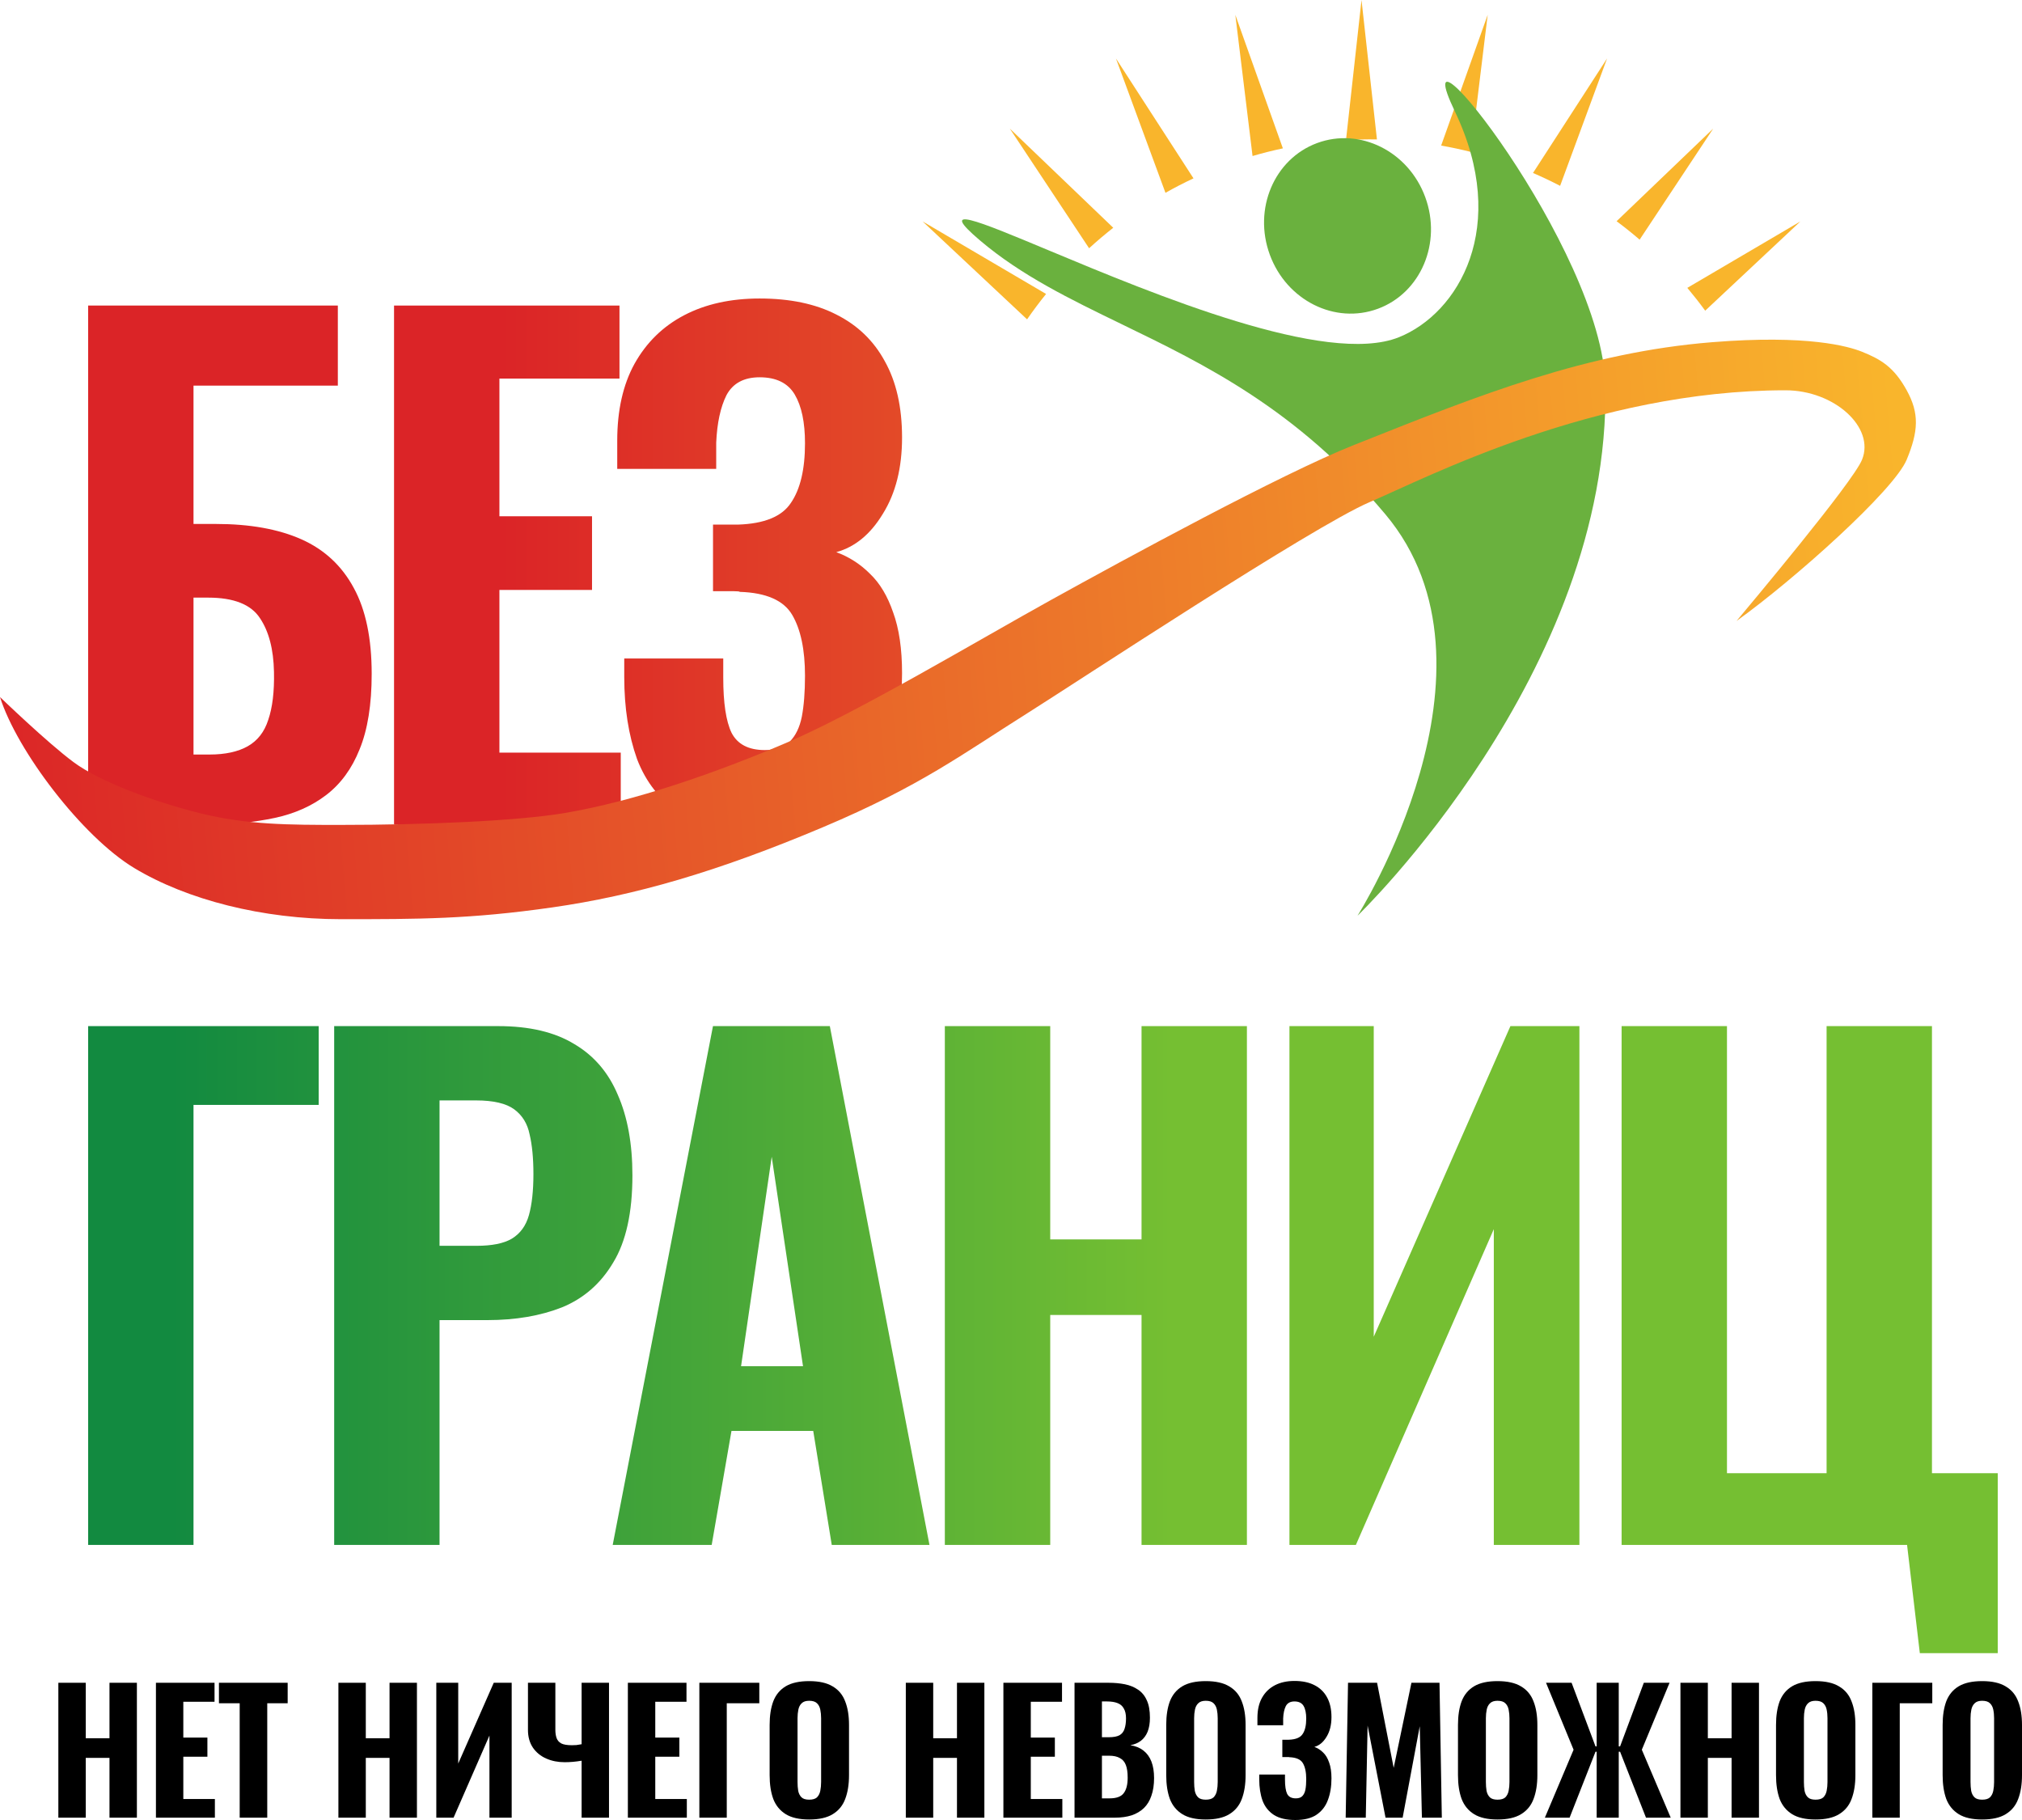
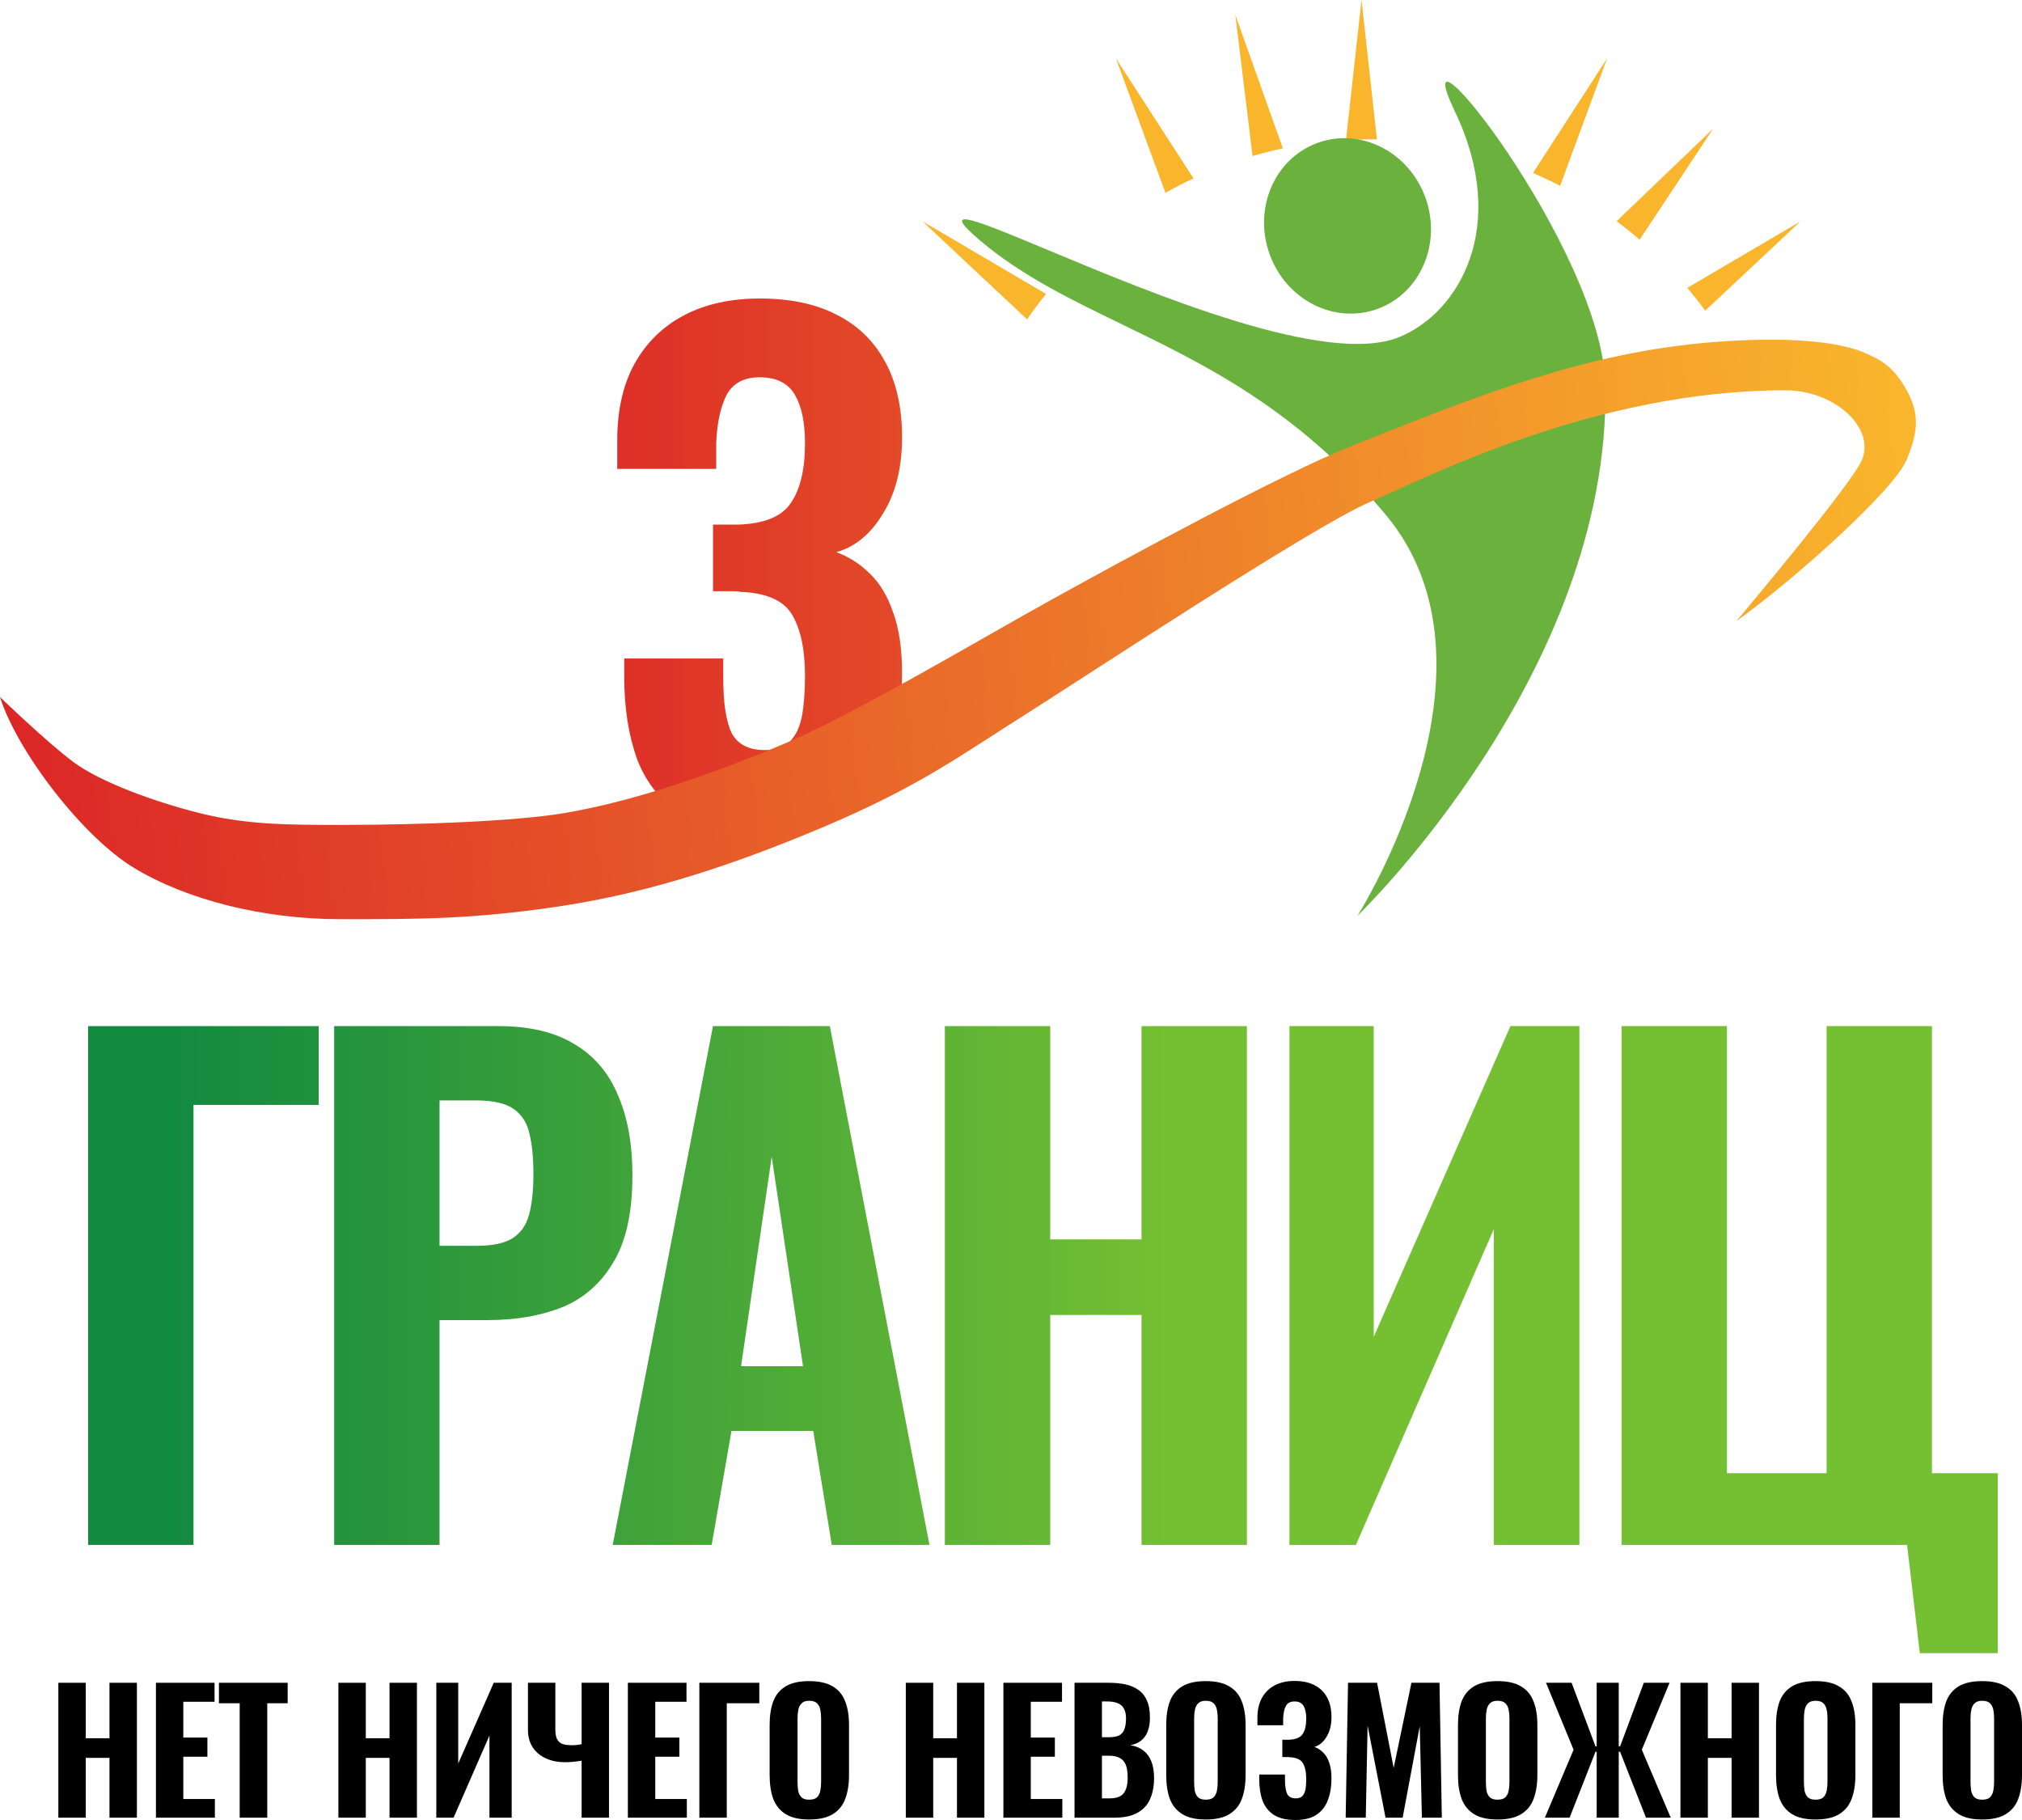
<svg xmlns="http://www.w3.org/2000/svg" width="100" height="90" viewBox="0 0 100 90" fill="none">
  <path d="M2.886 89.885V83.214H4.241V85.957H5.415V83.214H6.77V89.885H5.415V86.928H4.241V89.885H2.886Z" fill="black" />
  <path d="M7.712 89.885V83.214H10.61V84.153H9.066V85.924H10.257V86.871H9.066V88.962H10.627V89.885H7.712Z" fill="black" />
  <path d="M11.854 89.885V84.227H10.828V83.214H14.227V84.227H13.217V89.885H11.854Z" fill="black" />
  <path d="M16.736 89.885V83.214H18.091V85.957H19.265V83.214H20.62V89.885H19.265V86.928H18.091V89.885H16.736Z" fill="black" />
  <path d="M21.578 89.885V83.214H22.662V87.208L24.419 83.214H25.306V89.885H24.206V85.825L22.432 89.885H21.578Z" fill="black" />
  <path d="M28.764 89.885V87.068C28.474 87.118 28.195 87.142 27.926 87.142C27.592 87.142 27.288 87.082 27.015 86.961C26.741 86.841 26.522 86.662 26.358 86.426C26.194 86.184 26.111 85.891 26.111 85.545V83.214H27.466V85.545C27.466 85.693 27.485 85.825 27.524 85.94C27.562 86.055 27.639 86.146 27.754 86.212C27.869 86.272 28.047 86.302 28.288 86.302C28.359 86.302 28.433 86.3 28.509 86.294C28.591 86.283 28.676 86.269 28.764 86.253V83.214H30.119V89.885H28.764Z" fill="black" />
  <path d="M31.052 89.885V83.214H33.951V84.153H32.407V85.924H33.598V86.871H32.407V88.962H33.968V89.885H31.052Z" fill="black" />
  <path d="M34.587 89.885V83.214H37.552V84.227H35.943V89.885H34.587Z" fill="black" />
  <path d="M40.018 89.975C39.531 89.975 39.145 89.888 38.86 89.712C38.575 89.536 38.37 89.286 38.244 88.962C38.123 88.633 38.063 88.24 38.063 87.785V85.298C38.063 84.842 38.123 84.452 38.244 84.129C38.37 83.805 38.575 83.558 38.86 83.387C39.145 83.217 39.531 83.132 40.018 83.132C40.511 83.132 40.899 83.22 41.184 83.395C41.474 83.566 41.679 83.813 41.8 84.137C41.926 84.455 41.989 84.842 41.989 85.298V87.785C41.989 88.24 41.926 88.633 41.8 88.962C41.679 89.286 41.474 89.536 41.184 89.712C40.899 89.888 40.511 89.975 40.018 89.975ZM40.018 88.995C40.193 88.995 40.322 88.957 40.404 88.88C40.486 88.798 40.541 88.691 40.568 88.559C40.595 88.422 40.609 88.276 40.609 88.122V84.968C40.609 84.815 40.595 84.672 40.568 84.54C40.541 84.409 40.486 84.304 40.404 84.227C40.322 84.145 40.193 84.104 40.018 84.104C39.853 84.104 39.73 84.145 39.648 84.227C39.566 84.304 39.511 84.409 39.484 84.54C39.457 84.672 39.443 84.815 39.443 84.968V88.122C39.443 88.276 39.454 88.422 39.476 88.559C39.503 88.691 39.558 88.798 39.64 88.88C39.722 88.957 39.848 88.995 40.018 88.995Z" fill="black" />
  <path d="M44.798 89.885V83.214H46.153V85.957H47.328V83.214H48.683V89.885H47.328V86.928H46.153V89.885H44.798Z" fill="black" />
  <path d="M49.624 89.885V83.214H52.523V84.153H50.979V85.924H52.169V86.871H50.979V88.962H52.539V89.885H49.624Z" fill="black" />
  <path d="M53.142 89.885V83.214H54.826C55.116 83.214 55.384 83.239 55.631 83.288C55.877 83.338 56.093 83.426 56.279 83.552C56.471 83.678 56.616 83.854 56.715 84.079C56.819 84.299 56.871 84.587 56.871 84.944C56.871 85.213 56.832 85.443 56.756 85.635C56.679 85.822 56.569 85.97 56.427 86.08C56.285 86.19 56.11 86.264 55.902 86.302C56.159 86.341 56.375 86.429 56.55 86.566C56.725 86.703 56.857 86.884 56.944 87.109C57.032 87.335 57.076 87.606 57.076 87.925C57.076 88.26 57.032 88.551 56.944 88.798C56.862 89.045 56.739 89.248 56.575 89.407C56.411 89.566 56.208 89.687 55.967 89.769C55.726 89.846 55.447 89.885 55.13 89.885H53.142ZM54.497 88.93H54.875C55.215 88.93 55.447 88.844 55.573 88.674C55.705 88.504 55.77 88.249 55.77 87.908C55.77 87.645 55.74 87.436 55.68 87.282C55.62 87.123 55.521 87.008 55.384 86.937C55.253 86.86 55.075 86.821 54.85 86.821H54.497V88.93ZM54.497 85.907H54.834C55.069 85.907 55.247 85.874 55.368 85.808C55.488 85.737 55.57 85.633 55.614 85.496C55.663 85.353 55.688 85.18 55.688 84.977C55.688 84.773 55.653 84.612 55.581 84.491C55.516 84.365 55.412 84.274 55.269 84.219C55.132 84.164 54.957 84.137 54.744 84.137H54.497V85.907Z" fill="black" />
  <path d="M59.632 89.975C59.144 89.975 58.758 89.888 58.474 89.712C58.189 89.536 57.984 89.286 57.858 88.962C57.737 88.633 57.677 88.24 57.677 87.785V85.298C57.677 84.842 57.737 84.452 57.858 84.129C57.984 83.805 58.189 83.558 58.474 83.387C58.758 83.217 59.144 83.132 59.632 83.132C60.124 83.132 60.513 83.22 60.798 83.395C61.088 83.566 61.293 83.813 61.414 84.137C61.539 84.455 61.602 84.842 61.602 85.298V87.785C61.602 88.24 61.539 88.633 61.414 88.962C61.293 89.286 61.088 89.536 60.798 89.712C60.513 89.888 60.124 89.975 59.632 89.975ZM59.632 88.995C59.807 88.995 59.935 88.957 60.018 88.88C60.1 88.798 60.154 88.691 60.182 88.559C60.209 88.422 60.223 88.276 60.223 88.122V84.968C60.223 84.815 60.209 84.672 60.182 84.54C60.154 84.409 60.1 84.304 60.018 84.227C59.935 84.145 59.807 84.104 59.632 84.104C59.467 84.104 59.344 84.145 59.262 84.227C59.18 84.304 59.125 84.409 59.098 84.54C59.071 84.672 59.057 84.815 59.057 84.968V88.122C59.057 88.276 59.068 88.422 59.09 88.559C59.117 88.691 59.172 88.798 59.254 88.88C59.336 88.957 59.462 88.995 59.632 88.995Z" fill="black" />
  <path d="M64.059 90C63.621 90 63.271 89.918 63.008 89.753C62.745 89.583 62.556 89.347 62.441 89.045C62.332 88.737 62.277 88.386 62.277 87.991V87.752H63.55C63.55 87.768 63.55 87.804 63.55 87.859C63.55 87.908 63.55 87.955 63.55 87.999C63.55 88.323 63.586 88.559 63.657 88.707C63.733 88.855 63.876 88.93 64.084 88.93C64.226 88.93 64.333 88.894 64.404 88.822C64.481 88.746 64.533 88.638 64.56 88.501C64.588 88.359 64.601 88.183 64.601 87.974C64.601 87.639 64.546 87.379 64.437 87.192C64.328 87.005 64.103 86.906 63.764 86.895C63.758 86.89 63.733 86.887 63.69 86.887C63.651 86.887 63.608 86.887 63.558 86.887C63.509 86.887 63.462 86.887 63.419 86.887V86.031C63.457 86.031 63.493 86.031 63.525 86.031C63.564 86.031 63.599 86.031 63.632 86.031C63.67 86.031 63.706 86.031 63.739 86.031C64.078 86.02 64.306 85.926 64.421 85.751C64.541 85.575 64.601 85.32 64.601 84.985C64.601 84.716 64.557 84.507 64.47 84.359C64.382 84.211 64.232 84.137 64.018 84.137C63.816 84.137 63.673 84.214 63.591 84.367C63.514 84.521 63.471 84.724 63.46 84.977C63.46 84.993 63.46 85.037 63.46 85.108C63.46 85.18 63.46 85.248 63.46 85.314H62.187V84.952C62.187 84.562 62.261 84.233 62.409 83.964C62.562 83.689 62.775 83.481 63.049 83.338C63.323 83.195 63.646 83.124 64.018 83.124C64.407 83.124 64.735 83.192 65.004 83.33C65.277 83.467 65.485 83.667 65.628 83.931C65.775 84.194 65.849 84.521 65.849 84.911C65.849 85.301 65.767 85.627 65.603 85.891C65.444 86.154 65.245 86.319 65.004 86.385C65.168 86.445 65.313 86.539 65.439 86.665C65.565 86.786 65.663 86.95 65.734 87.159C65.811 87.368 65.849 87.628 65.849 87.941C65.849 88.347 65.789 88.707 65.669 89.02C65.554 89.328 65.365 89.569 65.102 89.745C64.845 89.915 64.497 90 64.059 90Z" fill="black" />
  <path d="M66.552 89.885L66.668 83.214H68.105L68.926 87.422L69.804 83.214H71.192L71.307 89.885H70.322L70.215 85.364L69.369 89.885H68.523L67.636 85.331L67.546 89.885H66.552Z" fill="black" />
  <path d="M74.061 89.975C73.573 89.975 73.188 89.888 72.903 89.712C72.618 89.536 72.413 89.286 72.287 88.962C72.166 88.633 72.106 88.24 72.106 87.785V85.298C72.106 84.842 72.166 84.452 72.287 84.129C72.413 83.805 72.618 83.558 72.903 83.387C73.188 83.217 73.573 83.132 74.061 83.132C74.553 83.132 74.942 83.22 75.227 83.395C75.517 83.566 75.722 83.813 75.843 84.137C75.969 84.455 76.032 84.842 76.032 85.298V87.785C76.032 88.24 75.969 88.633 75.843 88.962C75.722 89.286 75.517 89.536 75.227 89.712C74.942 89.888 74.553 89.975 74.061 89.975ZM74.061 88.995C74.236 88.995 74.365 88.957 74.447 88.88C74.529 88.798 74.584 88.691 74.611 88.559C74.638 88.422 74.652 88.276 74.652 88.122V84.968C74.652 84.815 74.638 84.672 74.611 84.54C74.584 84.409 74.529 84.304 74.447 84.227C74.365 84.145 74.236 84.104 74.061 84.104C73.897 84.104 73.773 84.145 73.691 84.227C73.609 84.304 73.554 84.409 73.527 84.54C73.5 84.672 73.486 84.815 73.486 84.968V88.122C73.486 88.276 73.497 88.422 73.519 88.559C73.546 88.691 73.601 88.798 73.683 88.88C73.765 88.957 73.891 88.995 74.061 88.995Z" fill="black" />
  <path d="M76.403 89.885L77.823 86.525L76.46 83.214H77.725L78.907 86.36H78.965V83.214H80.057V86.36H80.123L81.297 83.214H82.57L81.198 86.525L82.627 89.885H81.404L80.123 86.624H80.057V89.885H78.965V86.624H78.907L77.626 89.885H76.403Z" fill="black" />
  <path d="M83.108 89.885V83.214H84.463V85.957H85.637V83.214H86.992V89.885H85.637V86.928H84.463V89.885H83.108Z" fill="black" />
  <path d="M89.789 89.975C89.302 89.975 88.916 89.888 88.631 89.712C88.347 89.536 88.141 89.286 88.015 88.962C87.895 88.633 87.835 88.24 87.835 87.785V85.298C87.835 84.842 87.895 84.452 88.015 84.129C88.141 83.805 88.347 83.558 88.631 83.387C88.916 83.217 89.302 83.132 89.789 83.132C90.282 83.132 90.671 83.22 90.955 83.395C91.245 83.566 91.451 83.813 91.571 84.137C91.697 84.455 91.76 84.842 91.76 85.298V87.785C91.76 88.24 91.697 88.633 91.571 88.962C91.451 89.286 91.245 89.536 90.955 89.712C90.671 89.888 90.282 89.975 89.789 89.975ZM89.789 88.995C89.964 88.995 90.093 88.957 90.175 88.88C90.257 88.798 90.312 88.691 90.339 88.559C90.367 88.422 90.38 88.276 90.38 88.122V84.968C90.38 84.815 90.367 84.672 90.339 84.54C90.312 84.409 90.257 84.304 90.175 84.227C90.093 84.145 89.964 84.104 89.789 84.104C89.625 84.104 89.502 84.145 89.419 84.227C89.337 84.304 89.283 84.409 89.255 84.54C89.228 84.672 89.214 84.815 89.214 84.968V88.122C89.214 88.276 89.225 88.422 89.247 88.559C89.274 88.691 89.329 88.798 89.411 88.88C89.493 88.957 89.619 88.995 89.789 88.995Z" fill="black" />
  <path d="M92.599 89.885V83.214H95.563V84.227H93.954V89.885H92.599Z" fill="black" />
  <path d="M98.029 89.975C97.542 89.975 97.156 89.888 96.871 89.712C96.587 89.536 96.381 89.286 96.255 88.962C96.135 88.633 96.075 88.24 96.075 87.785V85.298C96.075 84.842 96.135 84.452 96.255 84.129C96.381 83.805 96.587 83.558 96.871 83.387C97.156 83.217 97.542 83.132 98.029 83.132C98.522 83.132 98.911 83.22 99.195 83.395C99.485 83.566 99.691 83.813 99.811 84.137C99.937 84.455 100 84.842 100 85.298V87.785C100 88.24 99.937 88.633 99.811 88.962C99.691 89.286 99.485 89.536 99.195 89.712C98.911 89.888 98.522 89.975 98.029 89.975ZM98.029 88.995C98.204 88.995 98.333 88.957 98.415 88.88C98.497 88.798 98.552 88.691 98.579 88.559C98.607 88.422 98.62 88.276 98.62 88.122V84.968C98.62 84.815 98.607 84.672 98.579 84.54C98.552 84.409 98.497 84.304 98.415 84.227C98.333 84.145 98.204 84.104 98.029 84.104C97.865 84.104 97.742 84.145 97.66 84.227C97.578 84.304 97.523 84.409 97.495 84.54C97.468 84.672 97.454 84.815 97.454 84.968V88.122C97.454 88.276 97.465 88.422 97.487 88.559C97.514 88.691 97.569 88.798 97.651 88.88C97.734 88.957 97.859 88.995 98.029 88.995Z" fill="black" />
  <path d="M4.359 76.397V50.742H15.761V54.638H9.57V76.397H4.359Z" fill="url(#paint0_linear_210_29)" />
  <path d="M16.527 76.397V50.742H24.644C26.181 50.742 27.434 51.038 28.402 51.629C29.371 52.199 30.087 53.033 30.55 54.131C31.035 55.229 31.277 56.559 31.277 58.122C31.277 59.959 30.961 61.395 30.329 62.429C29.718 63.464 28.876 64.203 27.802 64.646C26.729 65.069 25.497 65.28 24.107 65.28H21.738V76.397H16.527ZM21.738 61.606H23.57C24.328 61.606 24.907 61.49 25.307 61.257C25.728 61.004 26.013 60.613 26.16 60.085C26.307 59.557 26.381 58.882 26.381 58.058C26.381 57.277 26.318 56.623 26.192 56.095C26.086 55.567 25.834 55.155 25.434 54.859C25.034 54.564 24.402 54.416 23.539 54.416H21.738V61.606Z" fill="url(#paint1_linear_210_29)" />
  <path d="M30.302 76.397L35.261 50.742H41.04L45.968 76.397H41.135L40.219 70.759H36.176L35.197 76.397H30.302ZM36.65 67.56H39.714L38.166 57.203L36.65 67.56Z" fill="url(#paint2_linear_210_29)" />
  <path d="M46.728 76.397V50.742H51.94V61.289H56.456V50.742H61.667V76.397H56.456V65.026H51.94V76.397H46.728Z" fill="url(#paint3_linear_210_29)" />
  <path d="M63.771 76.397V50.742H67.94V66.103L74.699 50.742H78.111V76.397H73.878V60.782L67.056 76.397H63.771Z" fill="url(#paint4_linear_210_29)" />
  <path d="M94.947 81.75L94.316 76.397H80.198V50.742H85.409V72.85H90.336V50.742H95.547V72.85H98.801V81.75H94.947Z" fill="url(#paint5_linear_210_29)" />
-   <path d="M4.359 40.765V15.11H16.708V19.069H9.57V25.91H10.675C12.36 25.91 13.771 26.164 14.908 26.67C16.045 27.177 16.908 27.98 17.498 29.078C18.087 30.154 18.382 31.569 18.382 33.322C18.382 34.842 18.182 36.088 17.782 37.059C17.403 38.009 16.855 38.759 16.14 39.308C15.424 39.857 14.571 40.237 13.581 40.448C12.591 40.659 11.507 40.765 10.328 40.765H4.359ZM9.57 37.312H10.36C11.139 37.312 11.77 37.175 12.255 36.901C12.739 36.626 13.076 36.193 13.265 35.602C13.476 34.99 13.571 34.198 13.55 33.227C13.528 32.108 13.297 31.221 12.855 30.566C12.413 29.89 11.56 29.553 10.296 29.553H9.57V37.312Z" fill="url(#paint6_linear_210_29)" />
-   <path d="M19.488 40.765V15.11H30.637V18.721H24.699V25.53H29.279V29.173H24.699V37.218H30.7V40.765H19.488Z" fill="url(#paint7_linear_210_29)" />
  <path d="M37.727 41.208C36.042 41.208 34.695 40.892 33.684 40.258C32.673 39.603 31.947 38.696 31.505 37.534C31.084 36.352 30.873 35 30.873 33.48V32.562H35.769C35.769 32.625 35.769 32.762 35.769 32.973C35.769 33.163 35.769 33.343 35.769 33.512C35.769 34.758 35.906 35.666 36.179 36.236C36.474 36.806 37.022 37.091 37.822 37.091C38.369 37.091 38.78 36.953 39.053 36.679C39.348 36.383 39.548 35.972 39.654 35.444C39.759 34.895 39.812 34.219 39.812 33.417C39.812 32.129 39.601 31.126 39.18 30.408C38.759 29.69 37.895 29.31 36.59 29.268C36.569 29.247 36.474 29.236 36.306 29.236C36.158 29.236 35.99 29.236 35.8 29.236C35.611 29.236 35.432 29.236 35.263 29.236V25.942C35.411 25.942 35.548 25.942 35.674 25.942C35.821 25.942 35.958 25.942 36.085 25.942C36.232 25.942 36.369 25.942 36.495 25.942C37.801 25.9 38.675 25.541 39.117 24.865C39.58 24.189 39.812 23.207 39.812 21.919C39.812 20.885 39.643 20.082 39.306 19.512C38.969 18.942 38.39 18.657 37.569 18.657C36.79 18.657 36.242 18.953 35.927 19.544C35.632 20.135 35.464 20.916 35.421 21.888C35.421 21.951 35.421 22.12 35.421 22.395C35.421 22.669 35.421 22.933 35.421 23.186H30.526V21.793C30.526 20.294 30.81 19.027 31.379 17.992C31.968 16.936 32.789 16.134 33.842 15.585C34.895 15.036 36.137 14.761 37.569 14.761C39.064 14.761 40.327 15.025 41.359 15.553C42.412 16.081 43.212 16.852 43.76 17.865C44.328 18.879 44.612 20.135 44.612 21.634C44.612 23.134 44.297 24.39 43.665 25.404C43.054 26.417 42.286 27.05 41.359 27.304C41.991 27.536 42.549 27.895 43.033 28.381C43.517 28.845 43.896 29.479 44.17 30.281C44.465 31.084 44.612 32.087 44.612 33.29C44.612 34.853 44.381 36.236 43.917 37.439C43.475 38.622 42.749 39.551 41.738 40.226C40.748 40.881 39.411 41.208 37.727 41.208Z" fill="url(#paint8_linear_210_29)" />
  <path d="M68.098 6.895L67.335 0L66.568 6.923C66.948 6.902 67.331 6.891 67.716 6.891C67.844 6.891 67.971 6.892 68.098 6.895Z" fill="#F9B52C" />
-   <path d="M71.273 7.199C71.771 7.286 72.263 7.391 72.748 7.514L73.575 0.733L71.273 7.199Z" fill="#F9B52C" />
  <path d="M75.816 8.554C76.272 8.75 76.719 8.963 77.157 9.19L79.479 2.891L75.816 8.554Z" fill="#F9B52C" />
  <path d="M79.95 10.939C80.341 11.229 80.721 11.534 81.09 11.851L84.729 6.359L79.95 10.939Z" fill="#F9B52C" />
  <path d="M83.448 14.235C83.755 14.601 84.05 14.977 84.332 15.363L89.04 10.95L83.448 14.235Z" fill="#F9B52C" />
  <path d="M50.795 15.792C51.093 15.362 51.406 14.943 51.735 14.537L45.629 10.95L50.795 15.792Z" fill="#F9B52C" />
-   <path d="M53.862 12.276C54.247 11.924 54.646 11.586 55.057 11.263L49.941 6.359L53.862 12.276Z" fill="#F9B52C" />
-   <path d="M57.639 9.535L55.19 2.891L59.025 8.82C58.553 9.041 58.09 9.279 57.639 9.535Z" fill="#F9B52C" />
+   <path d="M57.639 9.535L55.19 2.891L59.025 8.82C58.553 9.041 58.09 9.279 57.639 9.535" fill="#F9B52C" />
  <path d="M61.946 7.715L61.094 0.733L63.446 7.337C62.939 7.444 62.438 7.571 61.946 7.715Z" fill="#F9B52C" />
  <path d="M68.518 25.436C74.909 33.054 67.136 45.285 67.136 45.285C67.136 45.285 79.655 33.256 79.395 19.065C79.271 12.321 69.207 -0.227 71.948 5.5C74.689 11.227 72.12 15.502 69.18 16.678C65.594 18.111 57.069 14.552 51.864 12.38C48.314 10.898 46.309 10.061 48.473 11.895C50.519 13.628 52.905 14.785 55.467 16.028C59.586 18.025 64.162 20.244 68.518 25.436Z" fill="#6AB13E" />
  <path d="M68.146 15.268C70.269 14.483 71.317 12.011 70.487 9.749C69.657 7.486 67.263 6.288 65.14 7.074C63.017 7.86 61.969 10.331 62.799 12.594C63.629 14.857 66.023 16.054 68.146 15.268Z" fill="#6AB13E" />
  <path d="M6.637 42.924C4.068 41.375 0.841 37.136 0 34.469C0 34.469 2.324 36.713 3.629 37.682C4.933 38.652 7.554 39.627 9.879 40.21C12.203 40.792 14.31 40.792 16.852 40.792C20.92 40.792 25.53 40.605 27.893 40.21C31.38 39.627 35.448 38.205 38.934 36.713C42.421 35.222 48.384 31.658 52.013 29.649C55.642 27.641 63.346 23.447 66.931 22.018L67.258 21.888C73.174 19.53 78.463 17.422 84.672 16.922C89.402 16.541 91.421 17.126 92.09 17.395C93.036 17.776 93.667 18.157 94.298 19.3C94.928 20.443 94.879 21.324 94.298 22.73C93.667 24.253 88.72 28.675 85.882 30.707C86.407 30.072 91.63 23.868 92.09 22.73C92.736 21.134 90.72 19.3 88.301 19.3C78.841 19.3 70.56 23.625 67.738 24.83C64.915 26.035 53.223 33.751 50.803 35.273C47.611 37.281 45.522 38.87 40.723 40.896C35.448 43.123 31.38 44.289 27.312 44.872C23.244 45.454 20.715 45.454 16.852 45.454C12.99 45.454 9.252 44.5 6.637 42.924Z" fill="url(#paint9_linear_210_29)" />
  <defs>
    <linearGradient id="paint0_linear_210_29" x1="8.451" y1="90" x2="57.981" y2="90" gradientUnits="userSpaceOnUse">
      <stop stop-color="#128A40" />
      <stop offset="1" stop-color="#75BF32" />
    </linearGradient>
    <linearGradient id="paint1_linear_210_29" x1="8.451" y1="90" x2="57.981" y2="90" gradientUnits="userSpaceOnUse">
      <stop stop-color="#128A40" />
      <stop offset="1" stop-color="#75BF32" />
    </linearGradient>
    <linearGradient id="paint2_linear_210_29" x1="8.451" y1="90" x2="57.981" y2="90" gradientUnits="userSpaceOnUse">
      <stop stop-color="#128A40" />
      <stop offset="1" stop-color="#75BF32" />
    </linearGradient>
    <linearGradient id="paint3_linear_210_29" x1="8.451" y1="90" x2="57.981" y2="90" gradientUnits="userSpaceOnUse">
      <stop stop-color="#128A40" />
      <stop offset="1" stop-color="#75BF32" />
    </linearGradient>
    <linearGradient id="paint4_linear_210_29" x1="8.451" y1="90" x2="57.981" y2="90" gradientUnits="userSpaceOnUse">
      <stop stop-color="#128A40" />
      <stop offset="1" stop-color="#75BF32" />
    </linearGradient>
    <linearGradient id="paint5_linear_210_29" x1="8.451" y1="90" x2="57.981" y2="90" gradientUnits="userSpaceOnUse">
      <stop stop-color="#128A40" />
      <stop offset="1" stop-color="#75BF32" />
    </linearGradient>
    <linearGradient id="paint6_linear_210_29" x1="24.762" y1="90" x2="100" y2="90" gradientUnits="userSpaceOnUse">
      <stop stop-color="#DB2427" />
      <stop offset="1" stop-color="#F9B52C" />
    </linearGradient>
    <linearGradient id="paint7_linear_210_29" x1="24.762" y1="90" x2="100" y2="90" gradientUnits="userSpaceOnUse">
      <stop stop-color="#DB2427" />
      <stop offset="1" stop-color="#F9B52C" />
    </linearGradient>
    <linearGradient id="paint8_linear_210_29" x1="24.762" y1="90" x2="100" y2="90" gradientUnits="userSpaceOnUse">
      <stop stop-color="#DB2427" />
      <stop offset="1" stop-color="#F9B52C" />
    </linearGradient>
    <linearGradient id="paint9_linear_210_29" x1="-1.246" y1="35.684" x2="94.296" y2="27.568" gradientUnits="userSpaceOnUse">
      <stop stop-color="#DB2427" />
      <stop offset="1" stop-color="#F9B52C" />
    </linearGradient>
  </defs>
</svg>